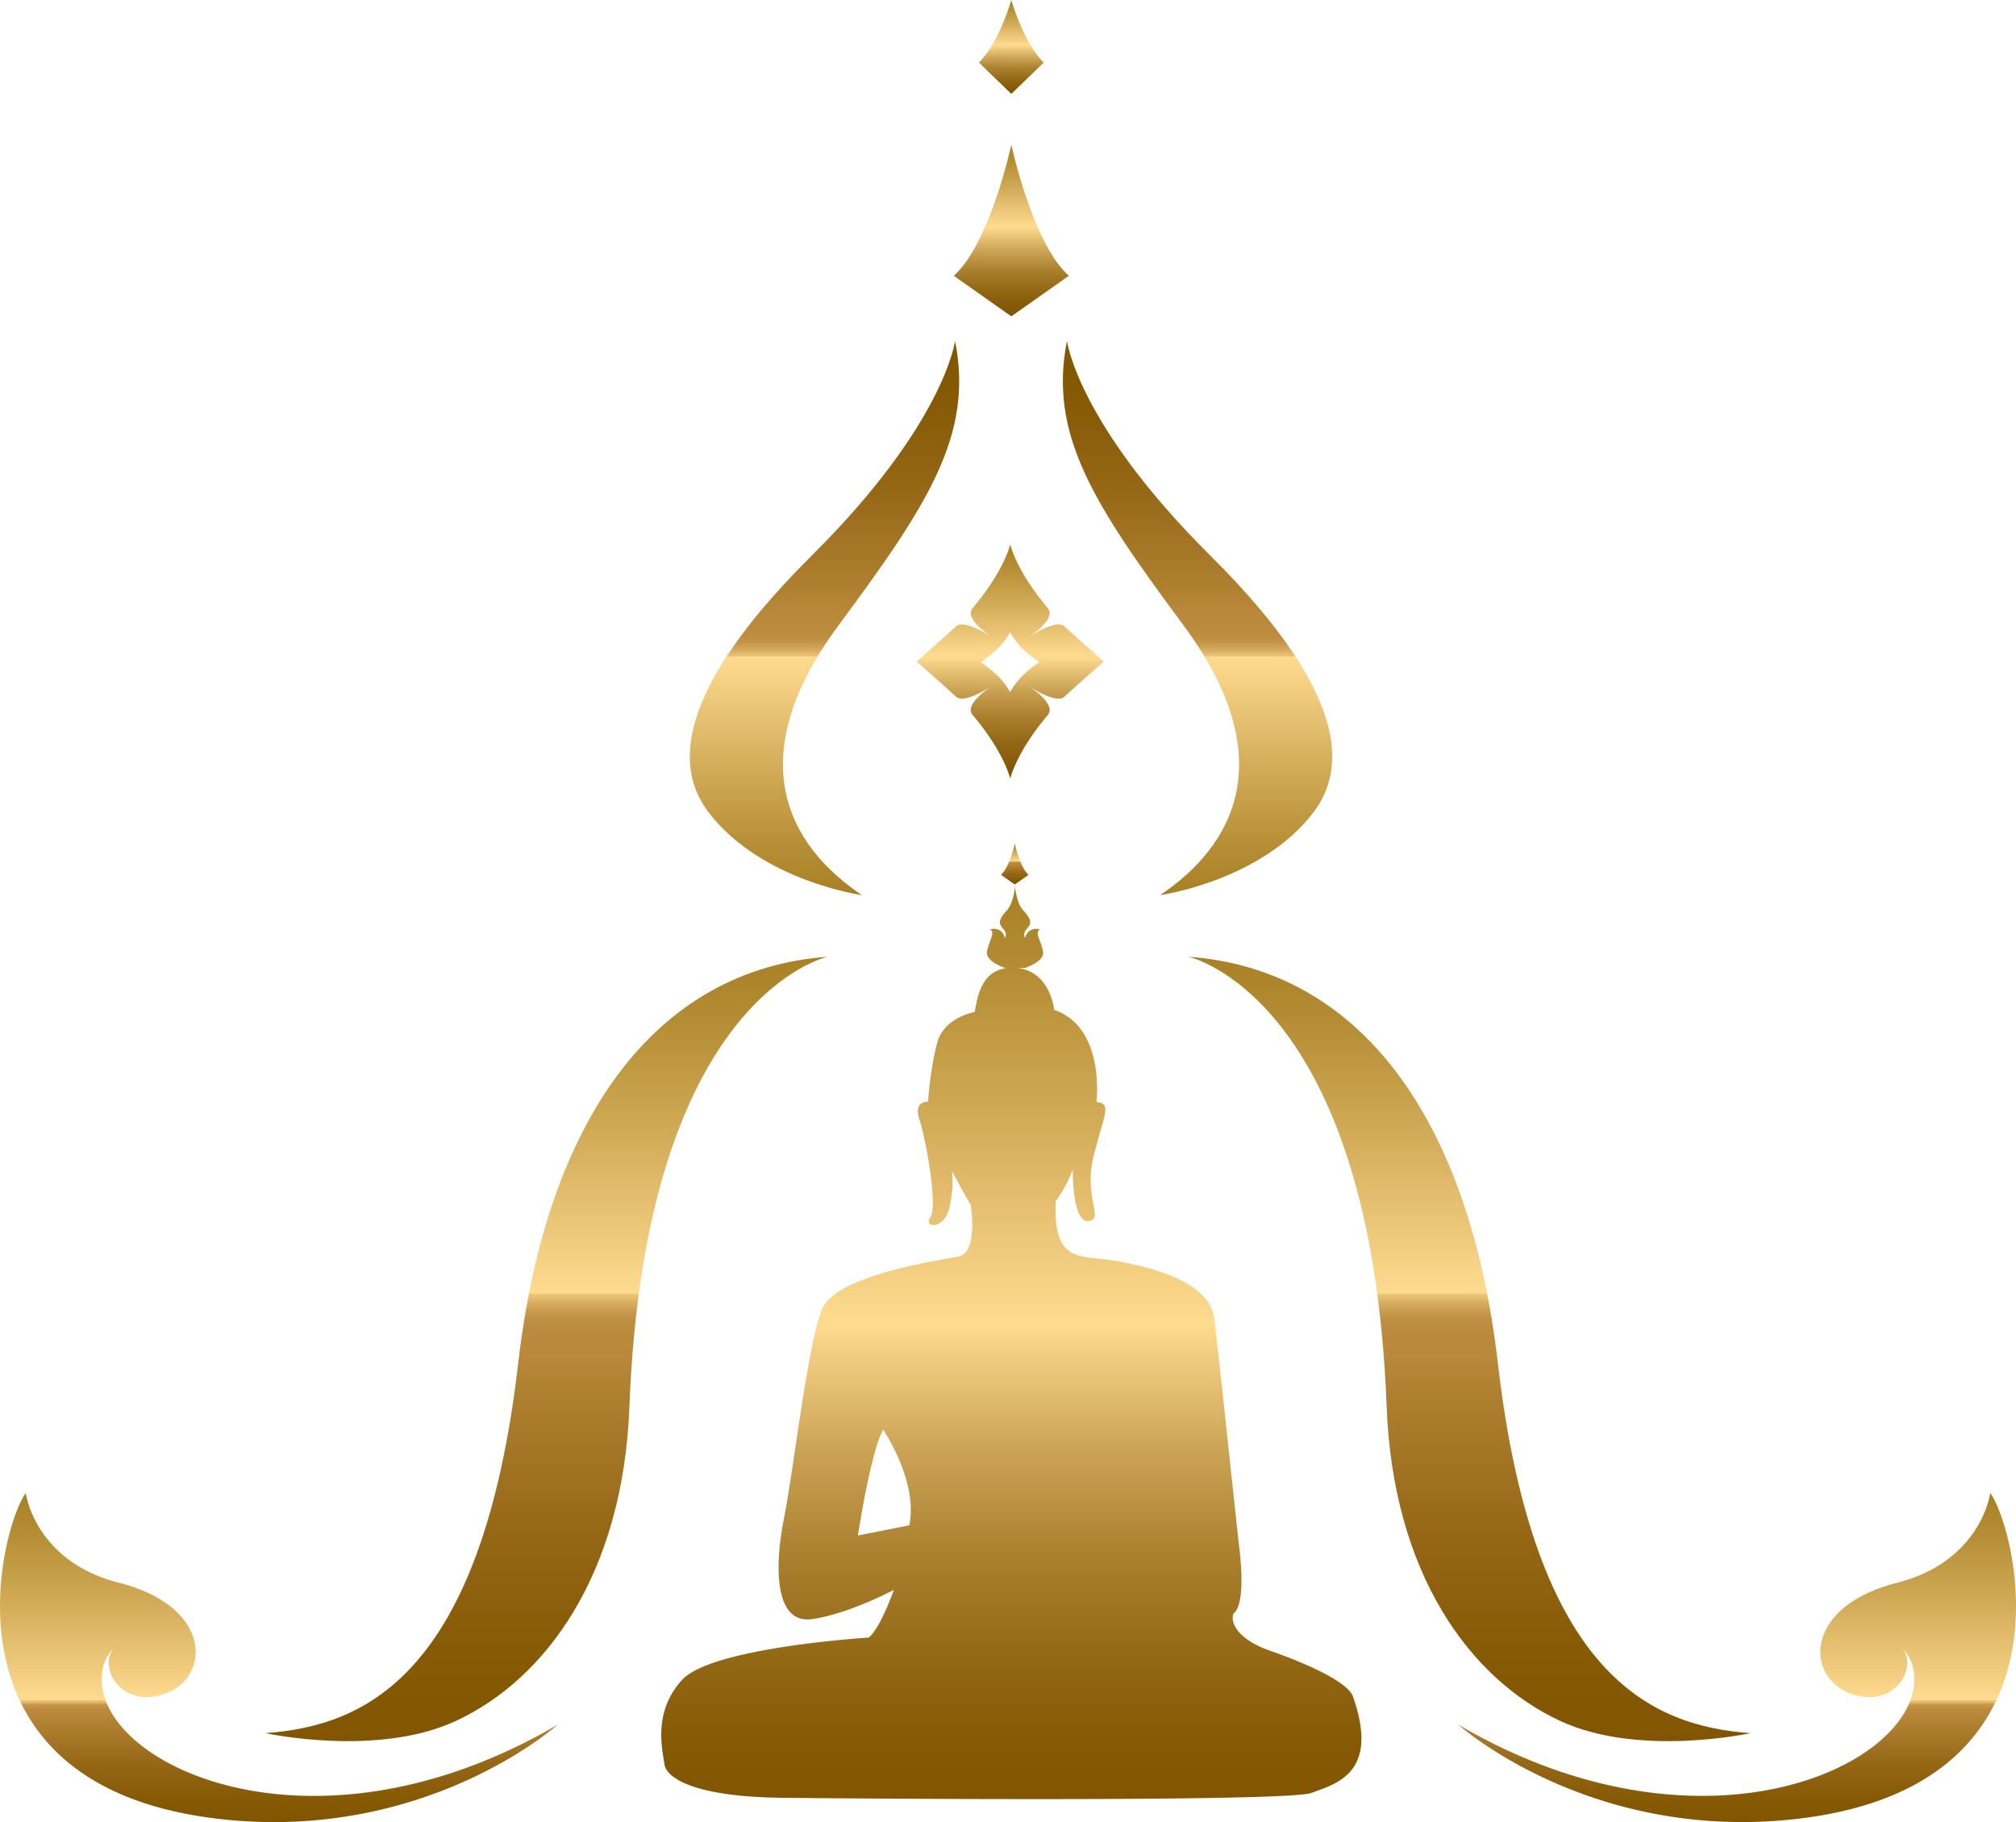
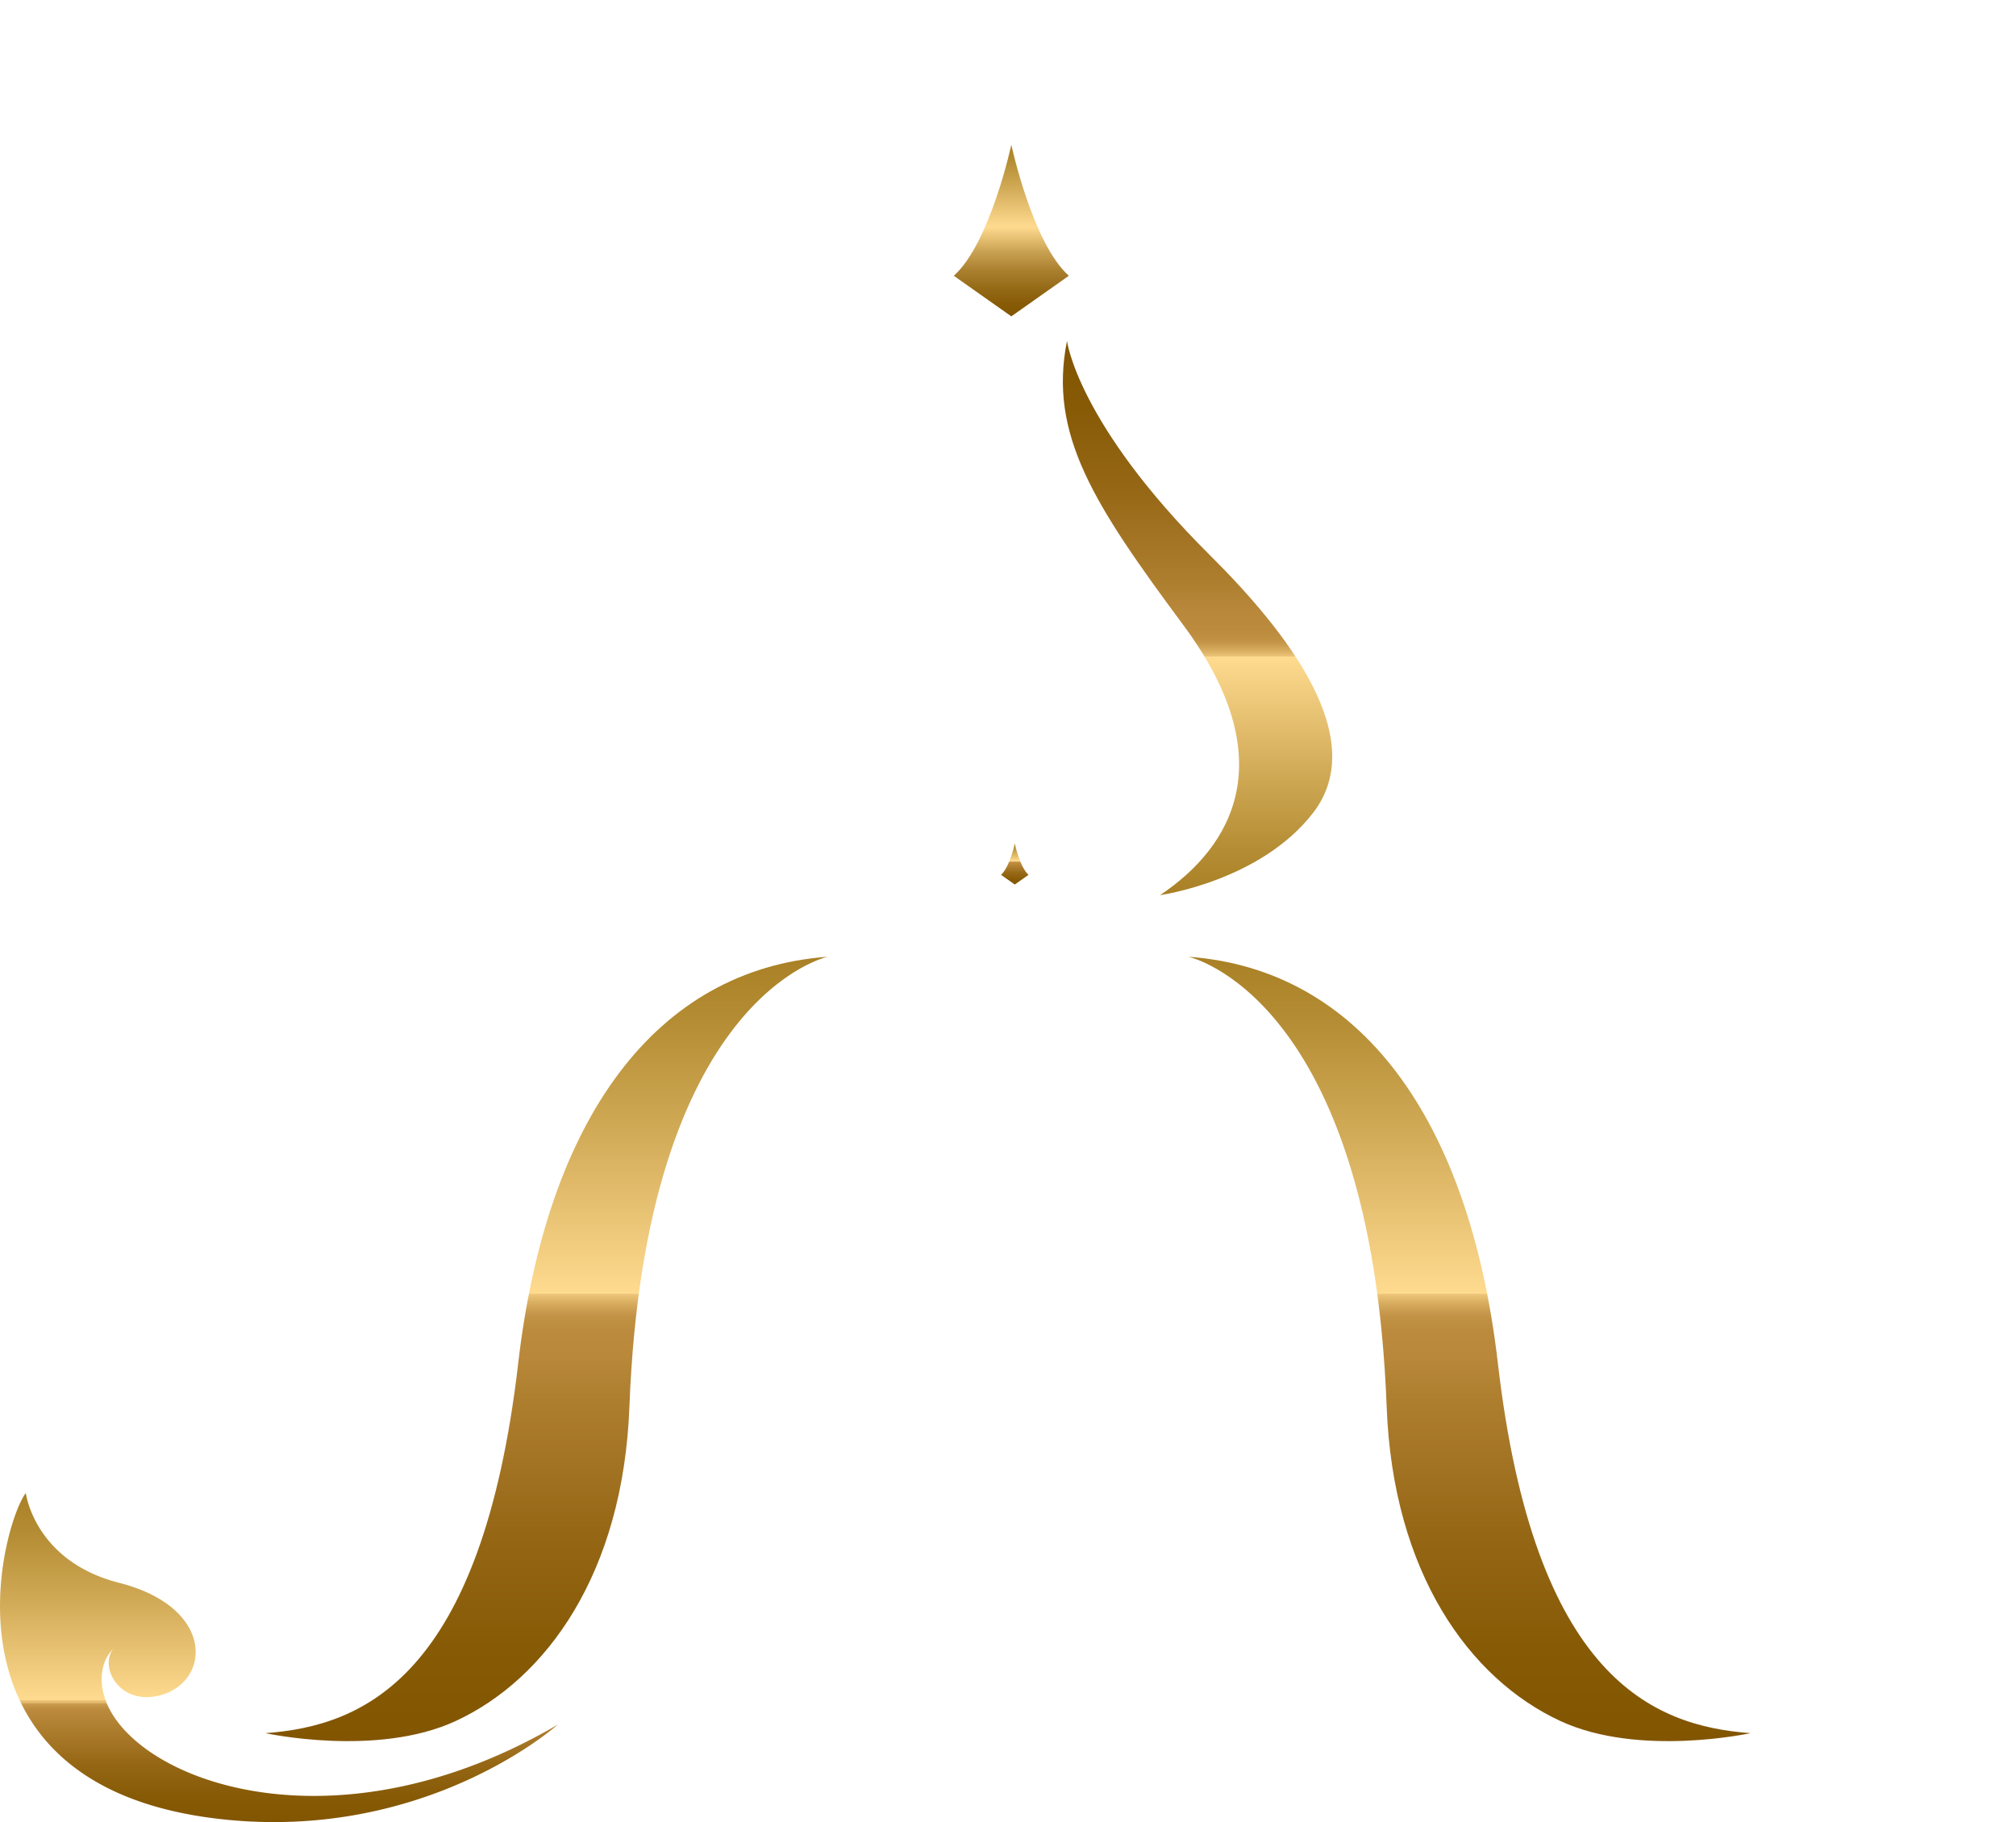
<svg xmlns="http://www.w3.org/2000/svg" xmlns:xlink="http://www.w3.org/1999/xlink" viewBox="0 0 966.36 873.23">
  <defs>
    <style>.cls-1{fill:url(#Degradado_sin_nombre_554);}.cls-2{fill:url(#Degradado_sin_nombre_554-2);}.cls-3{fill:url(#Degradado_sin_nombre_554-3);}.cls-4{fill:url(#linear-gradient);}.cls-5{fill:url(#Degradado_sin_nombre_554-4);}.cls-6{fill:url(#linear-gradient-2);}.cls-7{fill:url(#linear-gradient-3);}.cls-8{fill:url(#linear-gradient-4);}.cls-9{fill:url(#linear-gradient-5);}.cls-10{fill:url(#Degradado_sin_nombre_554-5);}.cls-11{fill:url(#linear-gradient-6);}</style>
    <linearGradient id="Degradado_sin_nombre_554" x1="395.22" y1="163.42" x2="395.22" y2="429.03" gradientUnits="userSpaceOnUse">
      <stop offset="0" stop-color="#825501" />
      <stop offset="0.12" stop-color="#875a06" />
      <stop offset="0.27" stop-color="#966816" />
      <stop offset="0.44" stop-color="#af7f30" />
      <stop offset="0.49" stop-color="#b9883a" />
      <stop offset="0.52" stop-color="#bb8a3c" />
      <stop offset="0.54" stop-color="#c19144" />
      <stop offset="0.55" stop-color="#cc9e51" />
      <stop offset="0.56" stop-color="#dbb063" />
      <stop offset="0.57" stop-color="#eec77b" />
      <stop offset="0.57" stop-color="#ffdb90" />
      <stop offset="0.77" stop-color="#d3ac59" />
      <stop offset="0.92" stop-color="#b48c33" />
      <stop offset="1" stop-color="#a98025" />
    </linearGradient>
    <linearGradient id="Degradado_sin_nombre_554-2" x1="574.04" y1="163.42" x2="574.04" y2="429.03" xlink:href="#Degradado_sin_nombre_554" />
    <linearGradient id="Degradado_sin_nombre_554-3" x1="262.01" y1="834.45" x2="262.01" y2="458.53" xlink:href="#Degradado_sin_nombre_554" />
    <linearGradient id="linear-gradient" x1="133.67" y1="873.23" x2="133.67" y2="715.52" gradientUnits="userSpaceOnUse">
      <stop offset="0" stop-color="#825501" />
      <stop offset="0.08" stop-color="#875a06" />
      <stop offset="0.18" stop-color="#966816" />
      <stop offset="0.29" stop-color="#af7f30" />
      <stop offset="0.33" stop-color="#b9883a" />
      <stop offset="0.34" stop-color="#bb8a3c" />
      <stop offset="0.35" stop-color="#c19144" />
      <stop offset="0.36" stop-color="#cc9e51" />
      <stop offset="0.36" stop-color="#dbb063" />
      <stop offset="0.37" stop-color="#eec77b" />
      <stop offset="0.37" stop-color="#ffdb90" />
      <stop offset="0.66" stop-color="#d3ac59" />
      <stop offset="0.88" stop-color="#b48c33" />
      <stop offset="1" stop-color="#a98025" />
    </linearGradient>
    <linearGradient id="Degradado_sin_nombre_554-4" x1="704.35" y1="834.45" x2="704.35" y2="458.53" xlink:href="#Degradado_sin_nombre_554" />
    <linearGradient id="linear-gradient-2" x1="832.69" y1="873.23" x2="832.69" y2="715.52" xlink:href="#linear-gradient" />
    <linearGradient id="linear-gradient-3" x1="484.77" y1="151.61" x2="484.77" y2="69.36" gradientUnits="userSpaceOnUse">
      <stop offset="0" stop-color="#825501" />
      <stop offset="0.07" stop-color="#875a06" />
      <stop offset="0.16" stop-color="#946916" />
      <stop offset="0.27" stop-color="#ab8130" />
      <stop offset="0.38" stop-color="#cba354" />
      <stop offset="0.49" stop-color="#f3ce82" />
      <stop offset="0.52" stop-color="#ffdb90" />
      <stop offset="0.74" stop-color="#d3ac59" />
      <stop offset="0.91" stop-color="#b48c33" />
      <stop offset="1" stop-color="#a98025" />
    </linearGradient>
    <linearGradient id="linear-gradient-4" x1="484.77" y1="45.02" x2="484.77" y2="0" xlink:href="#linear-gradient-3" />
    <linearGradient id="linear-gradient-5" x1="484.23" y1="373.2" x2="484.23" y2="260.89" xlink:href="#linear-gradient-3" />
    <linearGradient id="Degradado_sin_nombre_554-5" x1="486.43" y1="423.92" x2="486.43" y2="404.27" xlink:href="#Degradado_sin_nombre_554" />
    <linearGradient id="linear-gradient-6" x1="484.77" y1="862.19" x2="484.77" y2="424.59" xlink:href="#linear-gradient-3" />
  </defs>
  <g id="Layer_2" data-name="Layer 2">
    <g id="Layer_1-2" data-name="Layer 1">
-       <path class="cls-1" d="M413.19,429c-35.25-23.6-58.61-65.42-11.17-129.4,42.85-57.79,64.74-91.38,55.78-136.21,0,0-4.92,39.47-68.45,102.62-37.39,37.17-77,87.87-49.54,123.51C365.06,422.32,413.19,429,413.19,429Z" />
      <path class="cls-2" d="M556.06,429c35.25-23.6,58.62-65.42,11.18-129.4-42.85-57.79-64.74-91.38-55.78-136.21,0,0,4.92,39.47,68.44,102.62,37.4,37.17,77,87.87,49.55,123.51C604.2,422.32,556.06,429,556.06,429Z" />
      <path class="cls-3" d="M127.24,830.62c46.84-3.43,103.67-26.51,121.16-177.28,13.61-117.29,66-188.83,148.37-194.81,0,0-87.59,18.55-95.06,215.63-3,79.67-39.7,130.44-83.21,150.62C180.66,842.33,127.24,830.62,127.24,830.62Z" />
      <path class="cls-4" d="M60.91,785.74c-17.64,5.23-7,33.46,16.58,26.54s25.44-42-20.38-53.7c-40.67-10.35-44.74-43.06-44.74-43.06C.67,731.09-34,857.26,107.51,872c97.83,10.18,159.82-45.45,159.82-45.45-121.26,71-227.56,16-218-27.19A19,19,0,0,1,60.91,785.74Z" />
      <path class="cls-5" d="M839.11,830.62C792.28,827.19,735.45,804.11,718,653.34c-13.61-117.29-66-188.83-148.38-194.81,0,0,87.6,18.55,95.07,215.63,3,79.67,39.7,130.44,83.21,150.62C785.69,842.33,839.11,830.62,839.11,830.62Z" />
-       <path class="cls-6" d="M905.45,785.74c17.63,5.23,7,33.46-16.58,26.54s-25.44-42,20.38-53.7C949.92,748.23,954,715.52,954,715.52c11.7,15.57,46.39,141.74-95.14,156.46C761,882.16,699,826.53,699,826.53c121.26,71,227.56,16,218-27.19A19,19,0,0,0,905.45,785.74Z" />
      <path class="cls-7" d="M484.77,69.36s-10.11,47.17-27.57,62.81l27.57,19.44,27.57-19.44C494.87,116.53,484.77,69.36,484.77,69.36Z" />
-       <path class="cls-8" d="M484.77,0s-5.69,20.26-15.53,30l15.53,15,15.52-15C490.46,20.26,484.77,0,484.77,0Z" />
-       <path class="cls-9" d="M510.23,300.19c-3.44-3.23-13.83,3-16.88,4.9,3-2,12.81-9,8.9-13.67-15.26-18-18-30.53-18-30.53s-2.77,12.52-18,30.53c-3.91,4.62,5.88,11.66,8.9,13.67-3.05-1.94-13.44-8.13-16.88-4.9-4.05,3.8-18.86,16.86-18.86,16.86s14.81,13.05,18.86,16.86c3.44,3.23,13.83-3,16.88-4.9-3,2-12.81,9-8.9,13.67,15.26,18,18,30.52,18,30.52s2.76-12.51,18-30.52c3.91-4.63-5.88-11.67-8.9-13.67,3,1.93,13.44,8.13,16.88,4.9,4-3.81,18.86-16.86,18.86-16.86S514.28,304,510.23,300.19Zm-20.76,24.3a42.19,42.19,0,0,0-5.31,7.17,35,35,0,0,0-5.35-7.22,60.54,60.54,0,0,0-8.7-7.1,60.54,60.54,0,0,0,8.7-7.1,34.85,34.85,0,0,0,5.35-7.21,42.65,42.65,0,0,0,5.31,7.17,54.59,54.59,0,0,0,8.75,7.14A54.3,54.3,0,0,0,489.47,324.49Z" />
      <path class="cls-10" d="M486.43,404.27s-2.42,11.27-6.59,15l6.59,4.64,6.58-4.64C488.84,415.54,486.43,404.27,486.43,404.27Z" />
-       <path class="cls-11" d="M648.52,813.05c-2.52-7.14-23-16.11-39.61-21.89s-19.23-14.26-17.61-18c0,0,6.06-2.09,2.87-30.31S584.23,648.91,582,631.68s-29.33-24.16-46.6-27.29-30.61,2-29.36-28.62a62.79,62.79,0,0,0,8.17-15.37s-.36,25.74,7.55,24.83-2.76-11,2.64-31.89,8.38-24.15,1.2-25.25c0,0,4.35-35.7-20.26-44.08,0,0-1.74-18.35-17.66-20.09h3.56s9.47-3,8.75-7.79-4.4-9.56-1.33-10.73c0,0-5.67-1.79-7.24,4.09,0,0-1.57-1.78,1-4.61s1.4-4.82-2.09-8.76c-3.25-3.67-3.78-11.53-3.78-11.53s-.53,7.86-3.78,11.53c-3.48,3.94-4.62,5.93-2.09,8.76s1,4.61,1,4.61c-1.58-5.88-7.24-4.09-7.24-4.09,3.07,1.17-.6,5.92-1.33,10.73s8.75,7.79,8.75,7.79h.85c-12,1.43-14.05,13-15.5,21.08,0,0-14.5,2.44-17.88,14.51s-4.49,28.5-4.49,28.5-7.18-.64-4.1,8.6,8.89,41.62,5.22,46.74,6.77,6.44,9.23-4.93,1-17.46,1-17.46,6.06,11.5,9.1,16.35c0,0,3.88,23.15-6,24.92s-57.7,9.12-64.83,24.41-13.77,76.5-18.64,100.92-4.28,51.08,13.66,48.38,39-14,39-14-6.51,18.53-12.07,22.87c0,0-74.95,4.64-89.35,20.18s-9.41,34.06-8.56,40.52,13.92,15.59,56.28,16.08c49.17.56,243.22,1.85,253.86-2.33S661.8,850.62,648.52,813.05ZM435.88,731l-24.64,4.89s6.15-40.6,12.15-50.64C423.39,685.26,440.23,710,435.88,731Z" />
    </g>
  </g>
</svg>